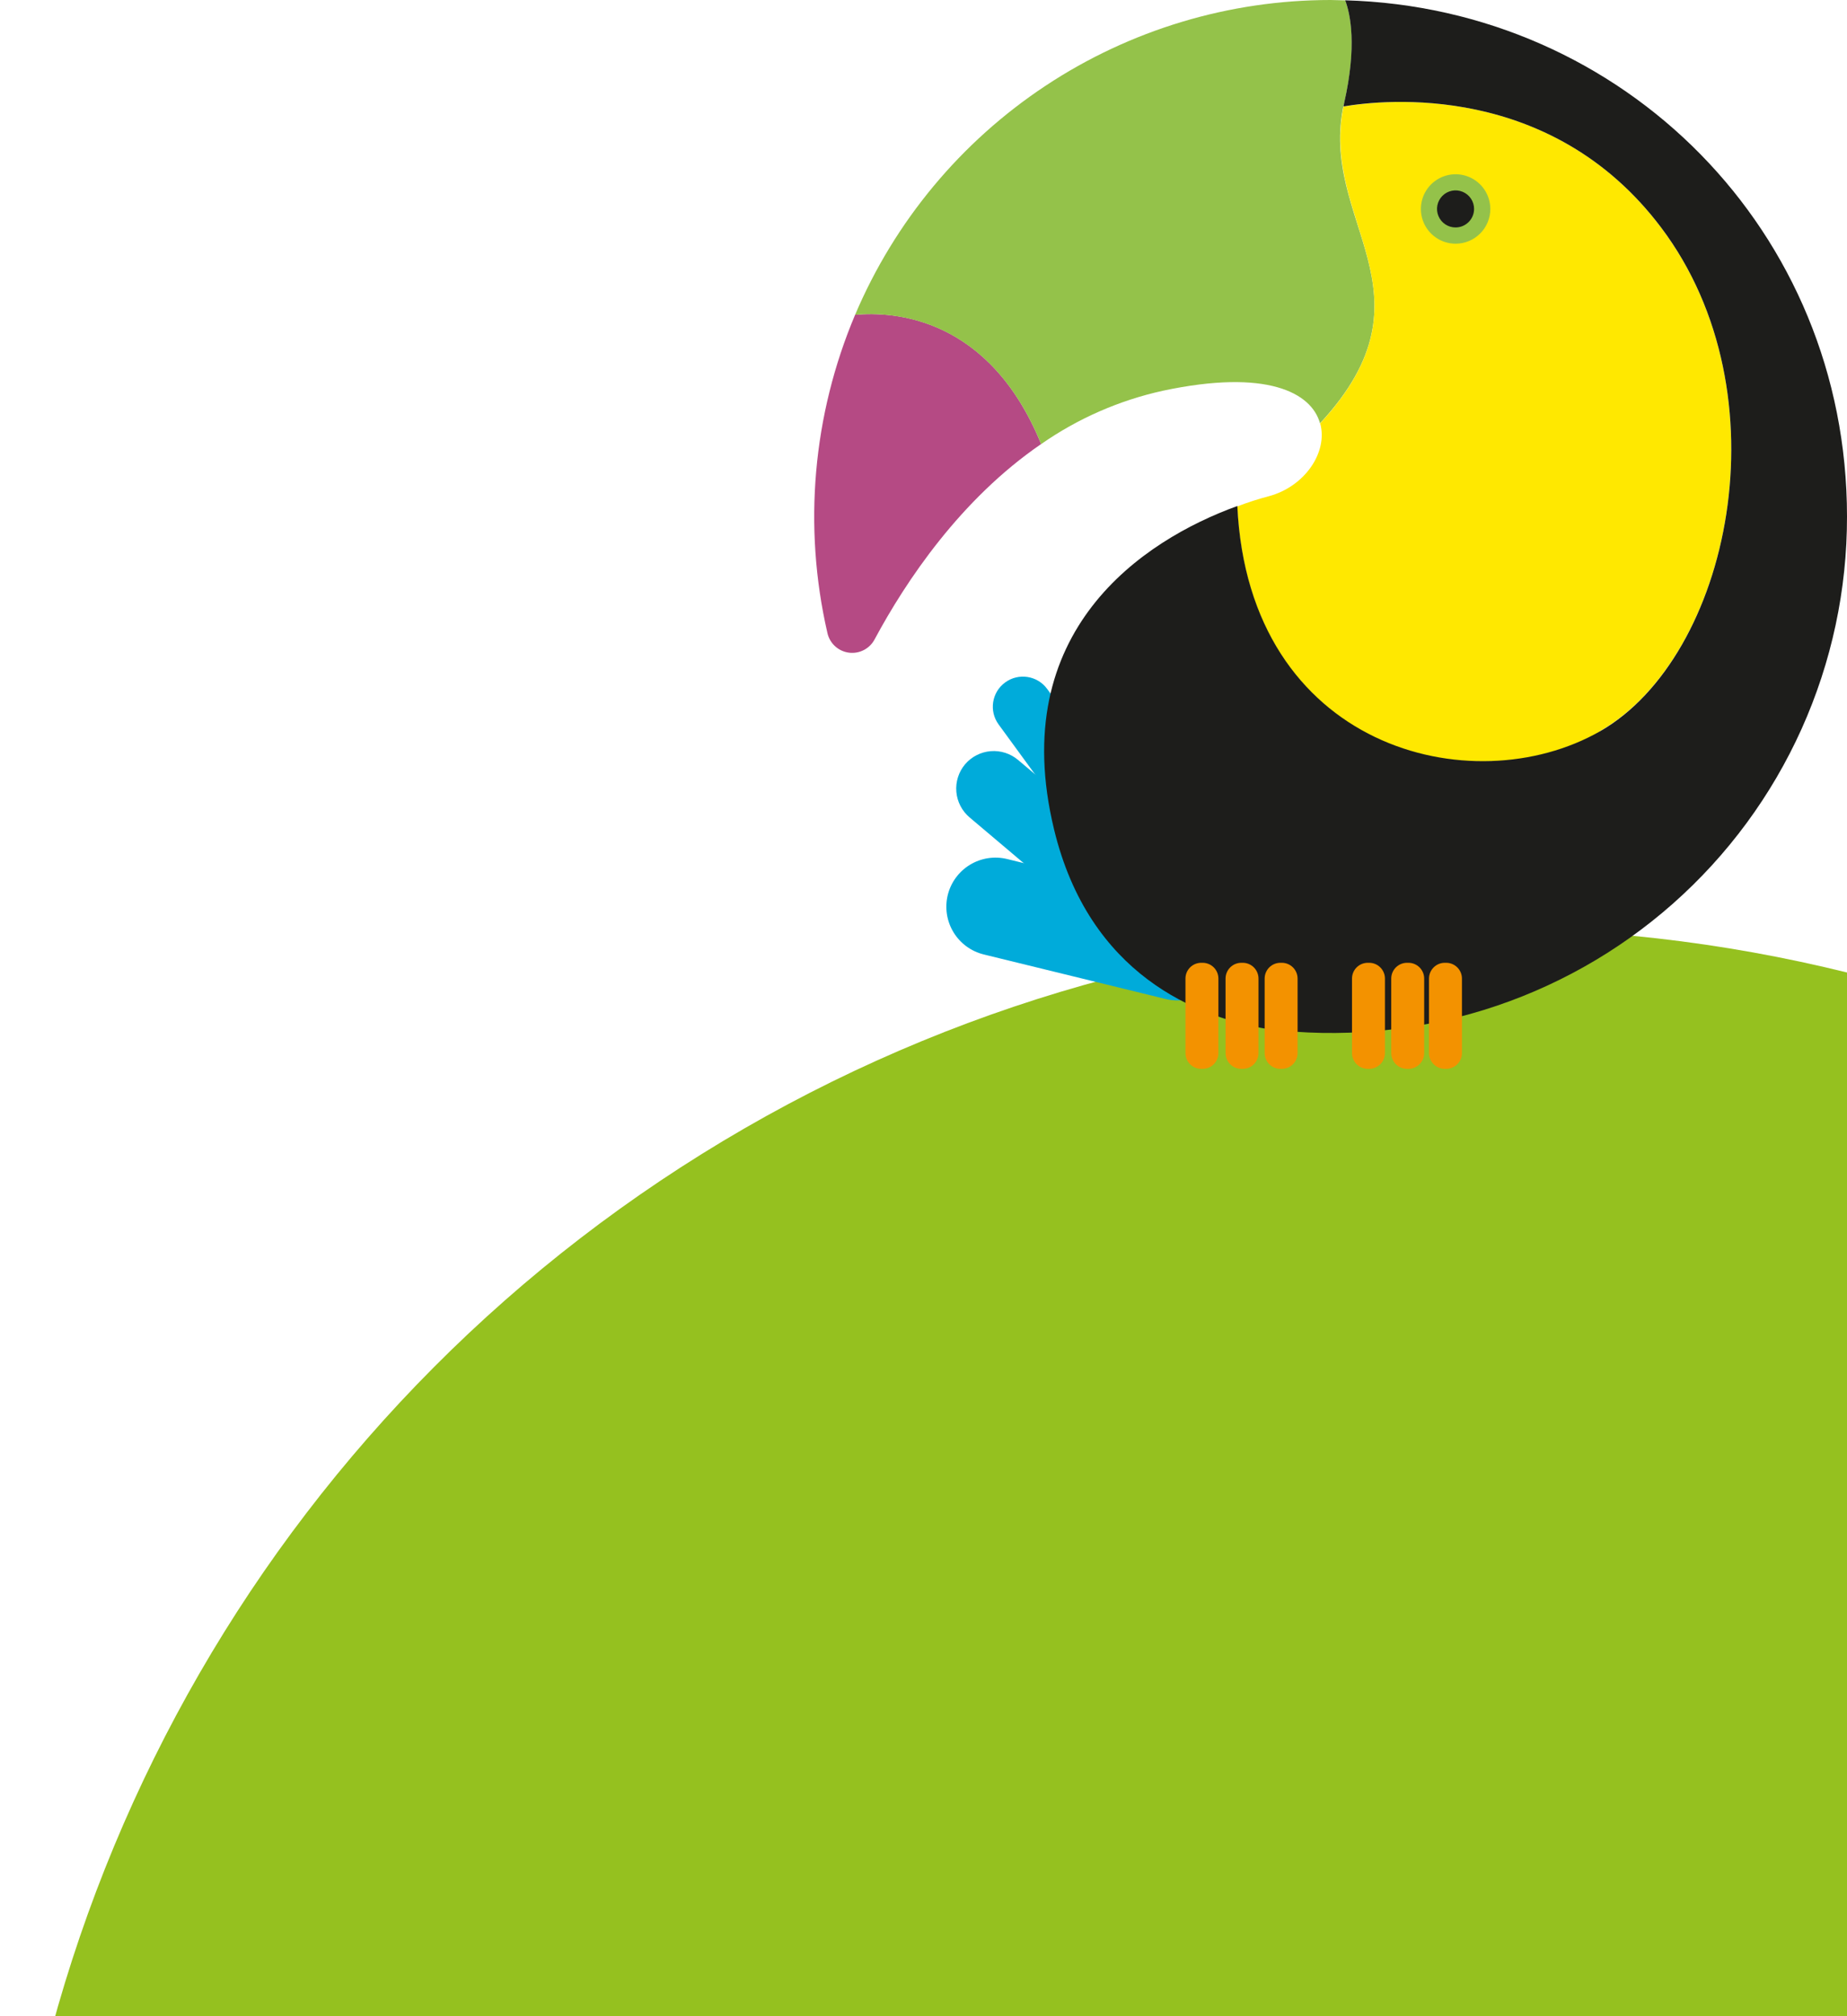
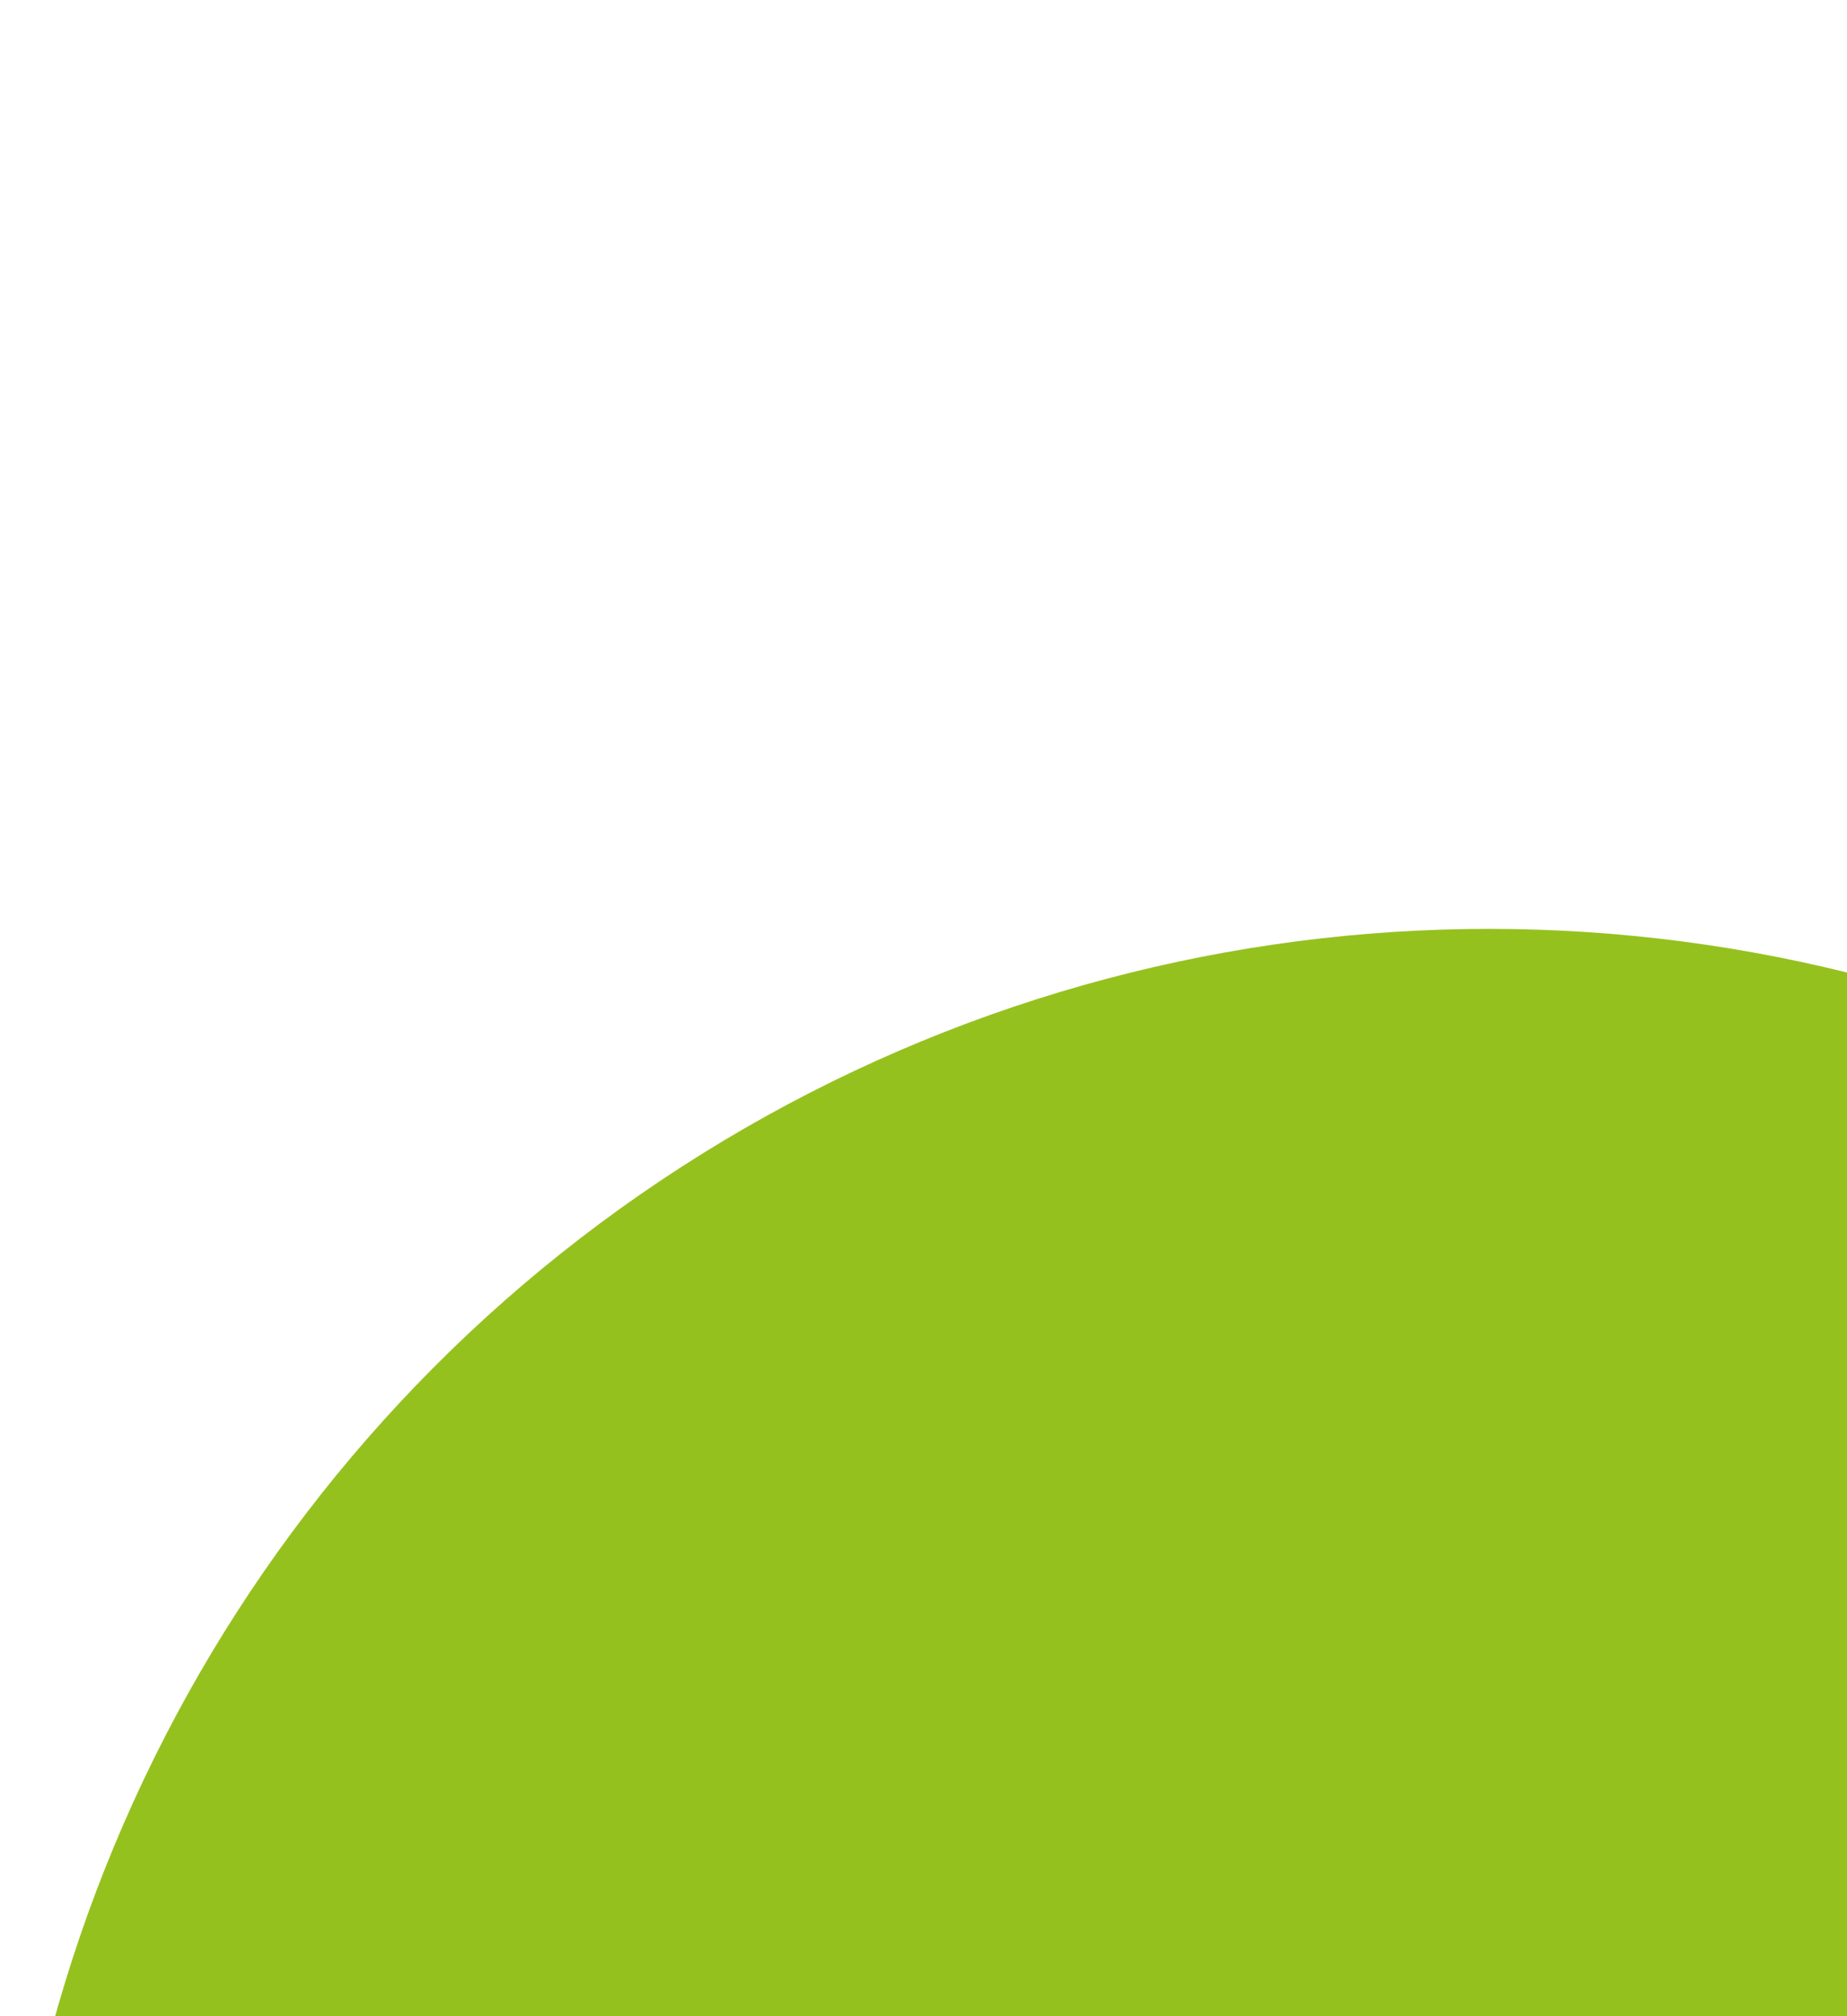
<svg xmlns="http://www.w3.org/2000/svg" width="338" height="369" viewBox="0 0 338 369" fill="none">
  <circle cx="272.5" cy="442.5" r="272.5" fill="#95C11F" />
  <g clip-path="url(#clip0_131_948)">
    <path d="M183.95 124.892L183.942 124.897C181.489 126.689 180.953 130.13 182.743 132.583L195.11 149.529C196.901 151.983 200.341 152.52 202.794 150.729L202.801 150.723C205.254 148.932 205.791 145.491 204 143.037L191.634 126.091C189.843 123.638 186.403 123.101 183.95 124.892Z" fill="#00ABDA" />
-     <path d="M186.313 139.089L206.396 156.019C207.792 157.199 208.664 158.885 208.819 160.708C208.974 162.53 208.4 164.339 207.222 165.738C206.043 167.135 204.357 168.007 202.535 168.162C200.714 168.317 198.905 167.743 197.506 166.565L177.433 149.598C176.037 148.418 175.165 146.732 175.01 144.91C174.855 143.088 175.429 141.278 176.606 139.879C177.79 138.488 179.477 137.624 181.297 137.476C183.116 137.328 184.921 137.908 186.313 139.089Z" fill="#00ABDA" />
    <path d="M184.298 157.216L217.617 165.393C219.93 165.957 221.926 167.415 223.167 169.447C224.408 171.479 224.794 173.92 224.24 176.237C223.673 178.555 222.208 180.553 220.169 181.792C218.129 183.031 215.681 183.409 213.363 182.843L180.044 174.685C178.895 174.405 177.814 173.901 176.86 173.203C175.906 172.505 175.1 171.625 174.486 170.614C173.873 169.604 173.465 168.482 173.285 167.314C173.106 166.145 173.158 164.953 173.439 163.804C174.009 161.492 175.472 159.5 177.507 158.265C179.543 157.03 181.985 156.653 184.298 157.216Z" fill="#00ABDA" />
    <path d="M156.487 57.608C148.72 75.989 146.942 96.352 151.406 115.802C151.605 116.742 152.09 117.598 152.795 118.251C153.501 118.904 154.391 119.322 155.344 119.447C156.297 119.572 157.265 119.399 158.115 118.951C158.965 118.503 159.656 117.802 160.091 116.944C165.776 106.37 175.752 91.392 190.53 81.264C181.065 58.044 163.648 56.948 156.487 57.608Z" fill="#B54A84" />
-     <path d="M245.975 18.872C248.39 8.363 247.136 2.63 246.161 0.065C245.278 0.065 244.396 1.12673e-06 243.504 1.12673e-06C224.948 -0.003 206.801 5.458 191.327 15.703C175.853 25.947 163.736 40.522 156.486 57.609C163.648 56.968 181.065 58.073 190.53 81.275C197.248 76.588 204.823 73.269 212.823 71.509C231.8 67.467 239.993 71.834 241.563 77.474C263.856 53.427 241.043 40.586 245.947 18.936L245.975 18.872Z" fill="#94C24A" />
    <path d="M292.791 133.801C316.506 120.244 327.002 72.132 303.938 41.59C283.865 14.969 253.314 18.221 245.855 19.512C241.526 40.883 263.615 53.66 241.591 77.484C243.049 82.724 238.804 89.061 232.163 90.826C230.407 91.291 228.447 91.895 226.413 92.685C228.503 137.044 269.328 147.32 292.8 133.903L292.791 133.801Z" fill="#FFE800" />
    <path d="M246.162 0.055C247.137 2.619 248.345 8.417 245.976 18.861C245.93 19.066 245.902 19.27 245.855 19.484C253.286 18.22 283.874 14.968 303.966 41.617C327.002 72.159 316.497 120.271 292.82 133.828C269.356 147.236 228.532 136.968 226.432 92.61C209.164 98.863 184.103 115.439 192.89 151.789C199.327 178.447 219.085 186.168 231.903 188.324C245.194 189.991 258.687 188.808 271.486 184.855C284.284 180.901 296.094 174.267 306.131 165.394C316.167 156.521 324.2 145.612 329.695 133.392C335.19 121.172 338.021 107.923 338 94.524C338 42.313 297.13 1.467 246.162 0.055Z" fill="#1D1D1B" />
-     <path d="M272.728 38.237C272.726 36.98 272.352 35.752 271.652 34.709C270.953 33.664 269.96 32.851 268.799 32.372C267.638 31.892 266.361 31.768 265.129 32.014C263.897 32.26 262.766 32.866 261.878 33.755C260.991 34.645 260.386 35.777 260.142 37.01C259.898 38.242 260.024 39.52 260.505 40.681C260.986 41.841 261.801 42.833 262.845 43.531C263.89 44.229 265.118 44.602 266.374 44.602C267.209 44.602 268.036 44.437 268.808 44.117C269.579 43.797 270.28 43.328 270.87 42.737C271.46 42.146 271.928 41.444 272.247 40.672C272.565 39.9 272.729 39.072 272.728 38.237Z" fill="#94C24A" />
-     <path d="M269.754 38.235C269.754 37.565 269.556 36.909 269.183 36.351C268.811 35.793 268.281 35.359 267.662 35.102C267.042 34.845 266.36 34.778 265.703 34.909C265.045 35.04 264.441 35.363 263.967 35.837C263.493 36.311 263.17 36.916 263.039 37.574C262.908 38.231 262.975 38.913 263.232 39.533C263.488 40.153 263.923 40.682 264.48 41.055C265.038 41.428 265.693 41.627 266.364 41.627C267.263 41.627 268.126 41.269 268.761 40.633C269.397 39.997 269.754 39.135 269.754 38.235Z" fill="#1D1D1B" />
+     <path d="M272.728 38.237C272.726 36.98 272.352 35.752 271.652 34.709C270.953 33.664 269.96 32.851 268.799 32.372C267.638 31.892 266.361 31.768 265.129 32.014C263.897 32.26 262.766 32.866 261.878 33.755C260.991 34.645 260.386 35.777 260.142 37.01C259.898 38.242 260.024 39.52 260.505 40.681C260.986 41.841 261.801 42.833 262.845 43.531C267.209 44.602 268.036 44.437 268.808 44.117C269.579 43.797 270.28 43.328 270.87 42.737C271.46 42.146 271.928 41.444 272.247 40.672C272.565 39.9 272.729 39.072 272.728 38.237Z" fill="#94C24A" />
    <path d="M220.078 176.207H219.827C218.232 176.207 216.938 177.501 216.938 179.097V192.728C216.938 194.324 218.232 195.617 219.827 195.617H220.078C221.674 195.617 222.967 194.324 222.967 192.728V179.097C222.967 177.501 221.674 176.207 220.078 176.207Z" fill="#F39200" />
    <path d="M227.416 176.207H227.165C225.57 176.207 224.276 177.501 224.276 179.097V192.728C224.276 194.324 225.57 195.617 227.165 195.617H227.416C229.011 195.617 230.305 194.324 230.305 192.728V179.097C230.305 177.501 229.011 176.207 227.416 176.207Z" fill="#F39200" />
    <path d="M234.568 176.207H234.318C232.722 176.207 231.429 177.501 231.429 179.097V192.728C231.429 194.324 232.722 195.617 234.318 195.617H234.568C236.164 195.617 237.457 194.324 237.457 192.728V179.097C237.457 177.501 236.164 176.207 234.568 176.207Z" fill="#F39200" />
    <path d="M250.555 176.207H250.304C248.708 176.207 247.415 177.501 247.415 179.097V192.728C247.415 194.324 248.708 195.617 250.304 195.617H250.555C252.15 195.617 253.444 194.324 253.444 192.728V179.097C253.444 177.501 252.15 176.207 250.555 176.207Z" fill="#F39200" />
    <path d="M257.735 176.207H257.485C255.889 176.207 254.596 177.501 254.596 179.097V192.728C254.596 194.324 255.889 195.617 257.485 195.617H257.735C259.331 195.617 260.624 194.324 260.624 192.728V179.097C260.624 177.501 259.331 176.207 257.735 176.207Z" fill="#F39200" />
-     <path d="M264.646 176.207H264.396C262.8 176.207 261.507 177.501 261.507 179.097V192.728C261.507 194.324 262.8 195.617 264.396 195.617H264.646C266.242 195.617 267.535 194.324 267.535 192.728V179.097C267.535 177.501 266.242 176.207 264.646 176.207Z" fill="#F39200" />
  </g>
  <defs>
    <clipPath id="clip0_131_948">
-       <rect width="189" height="195.619" fill="white" transform="translate(149)" />
-     </clipPath>
+       </clipPath>
  </defs>
</svg>